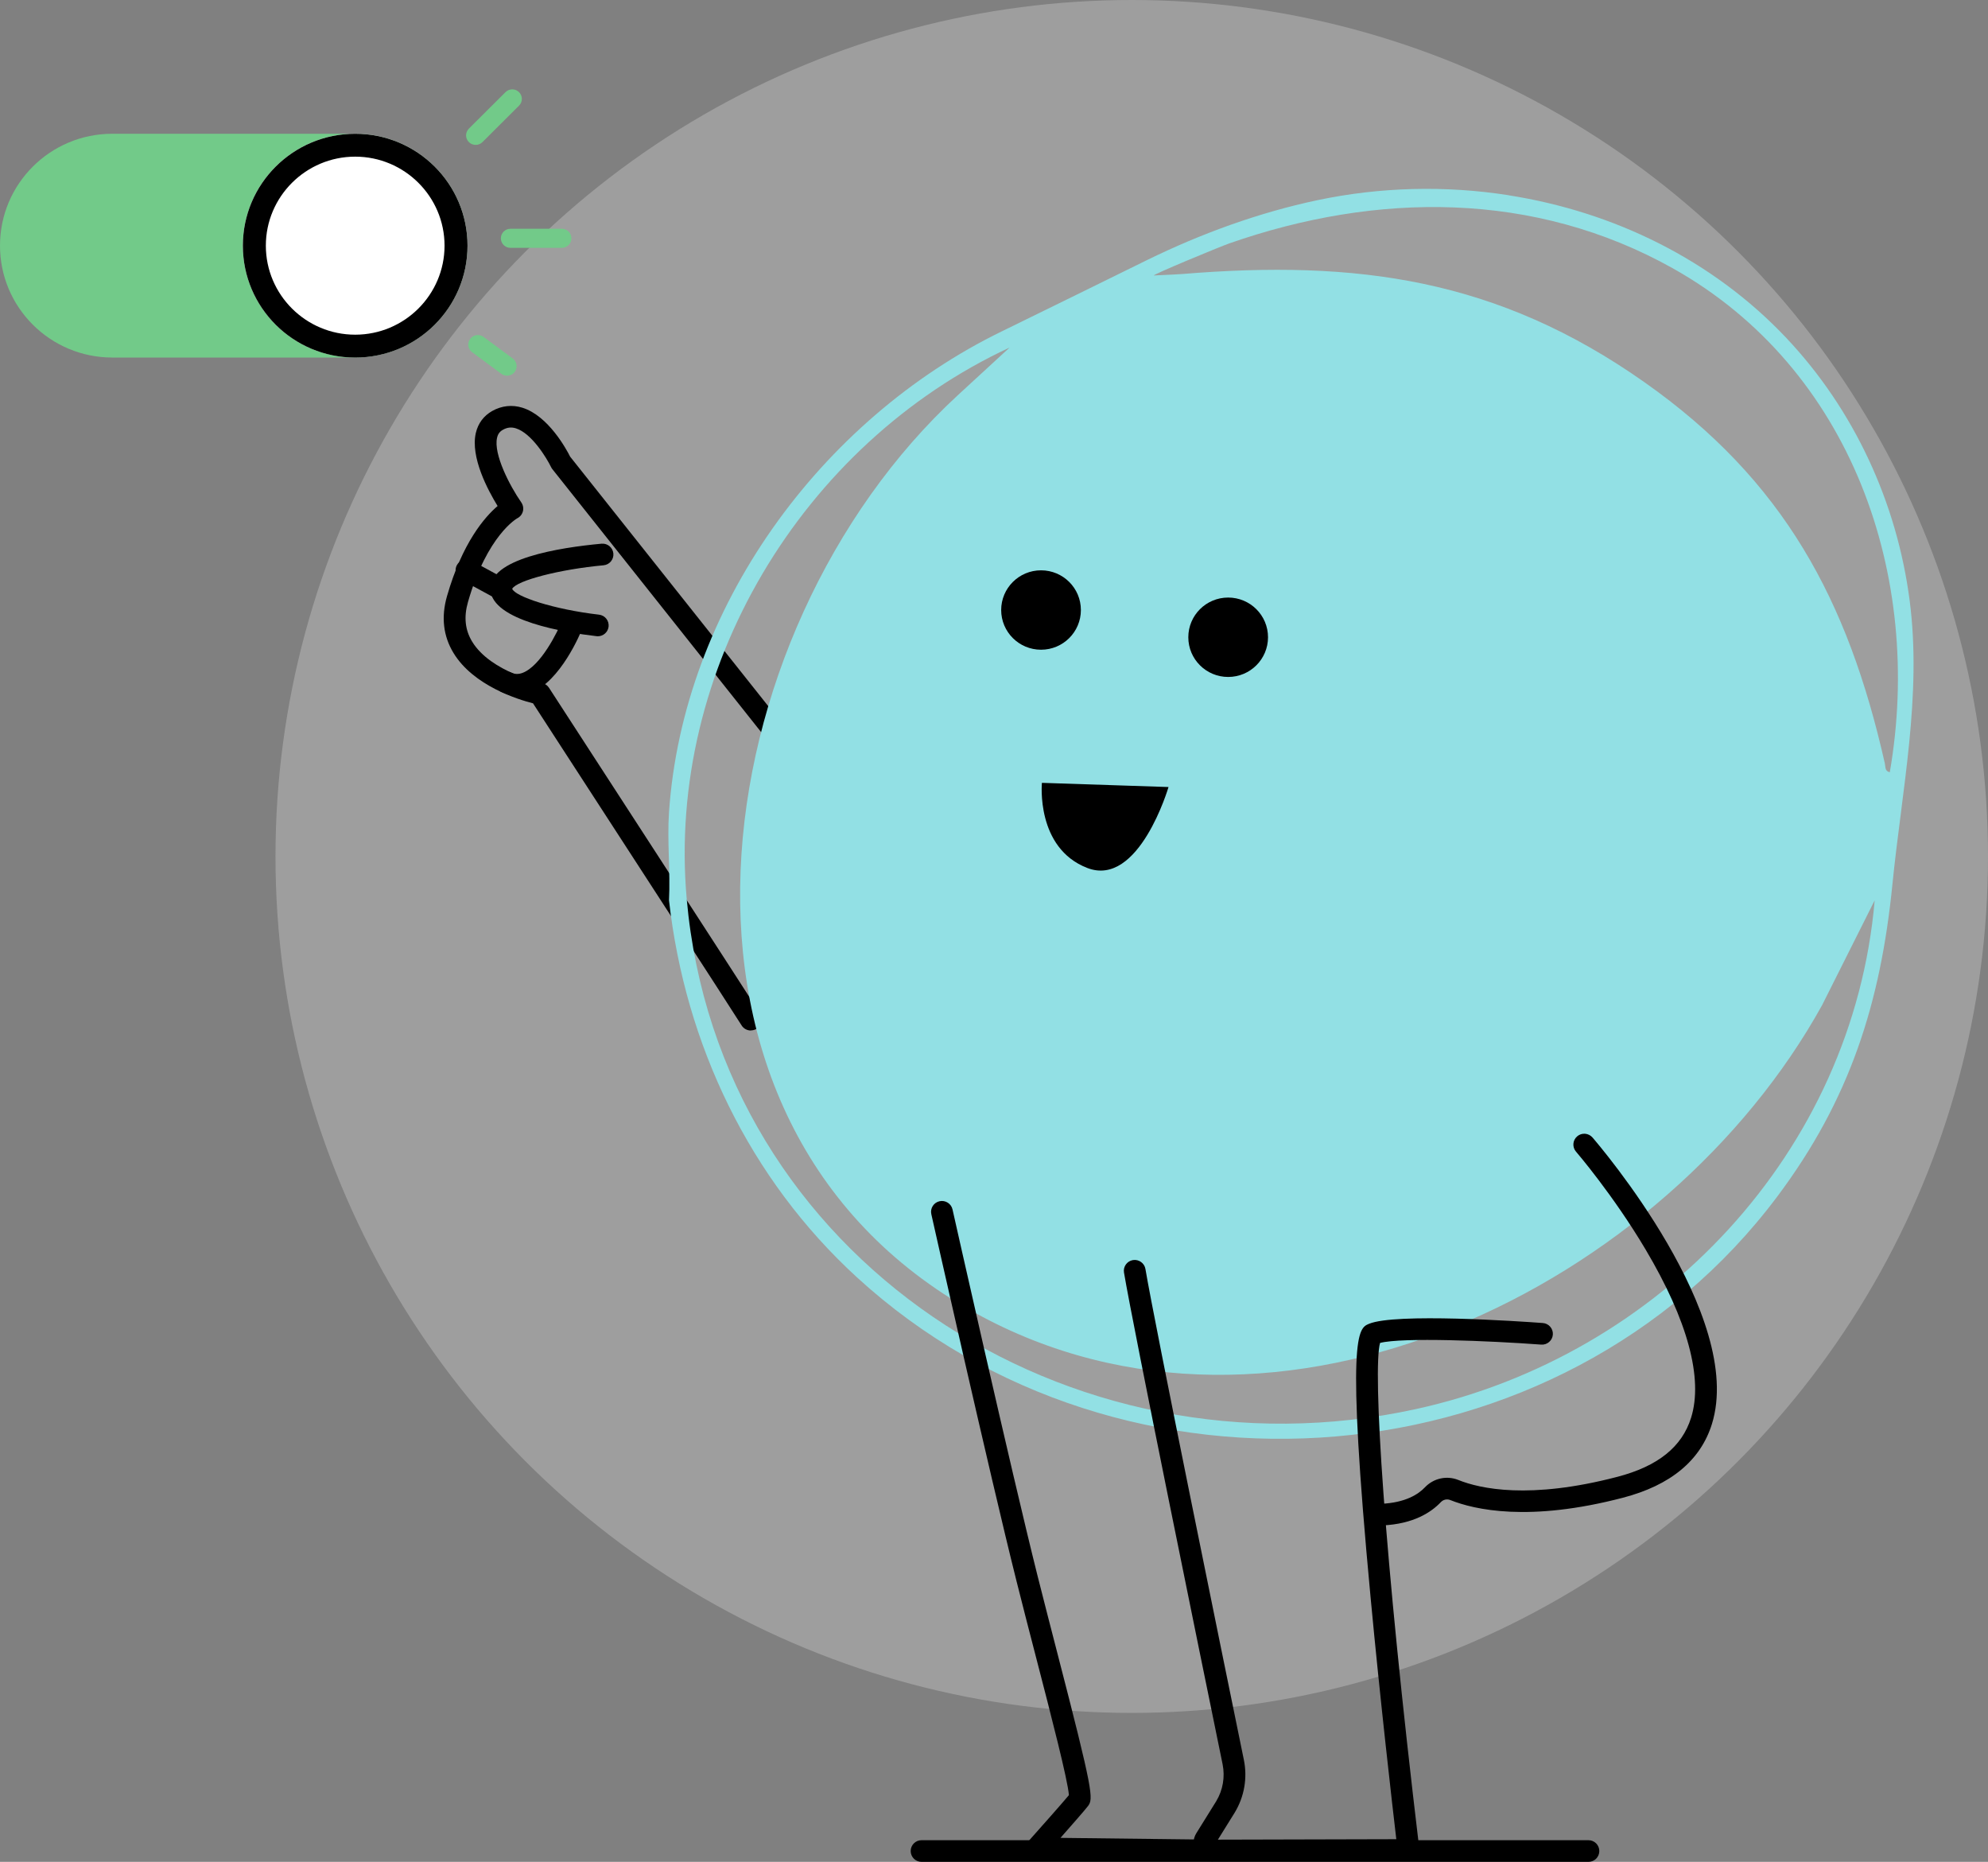
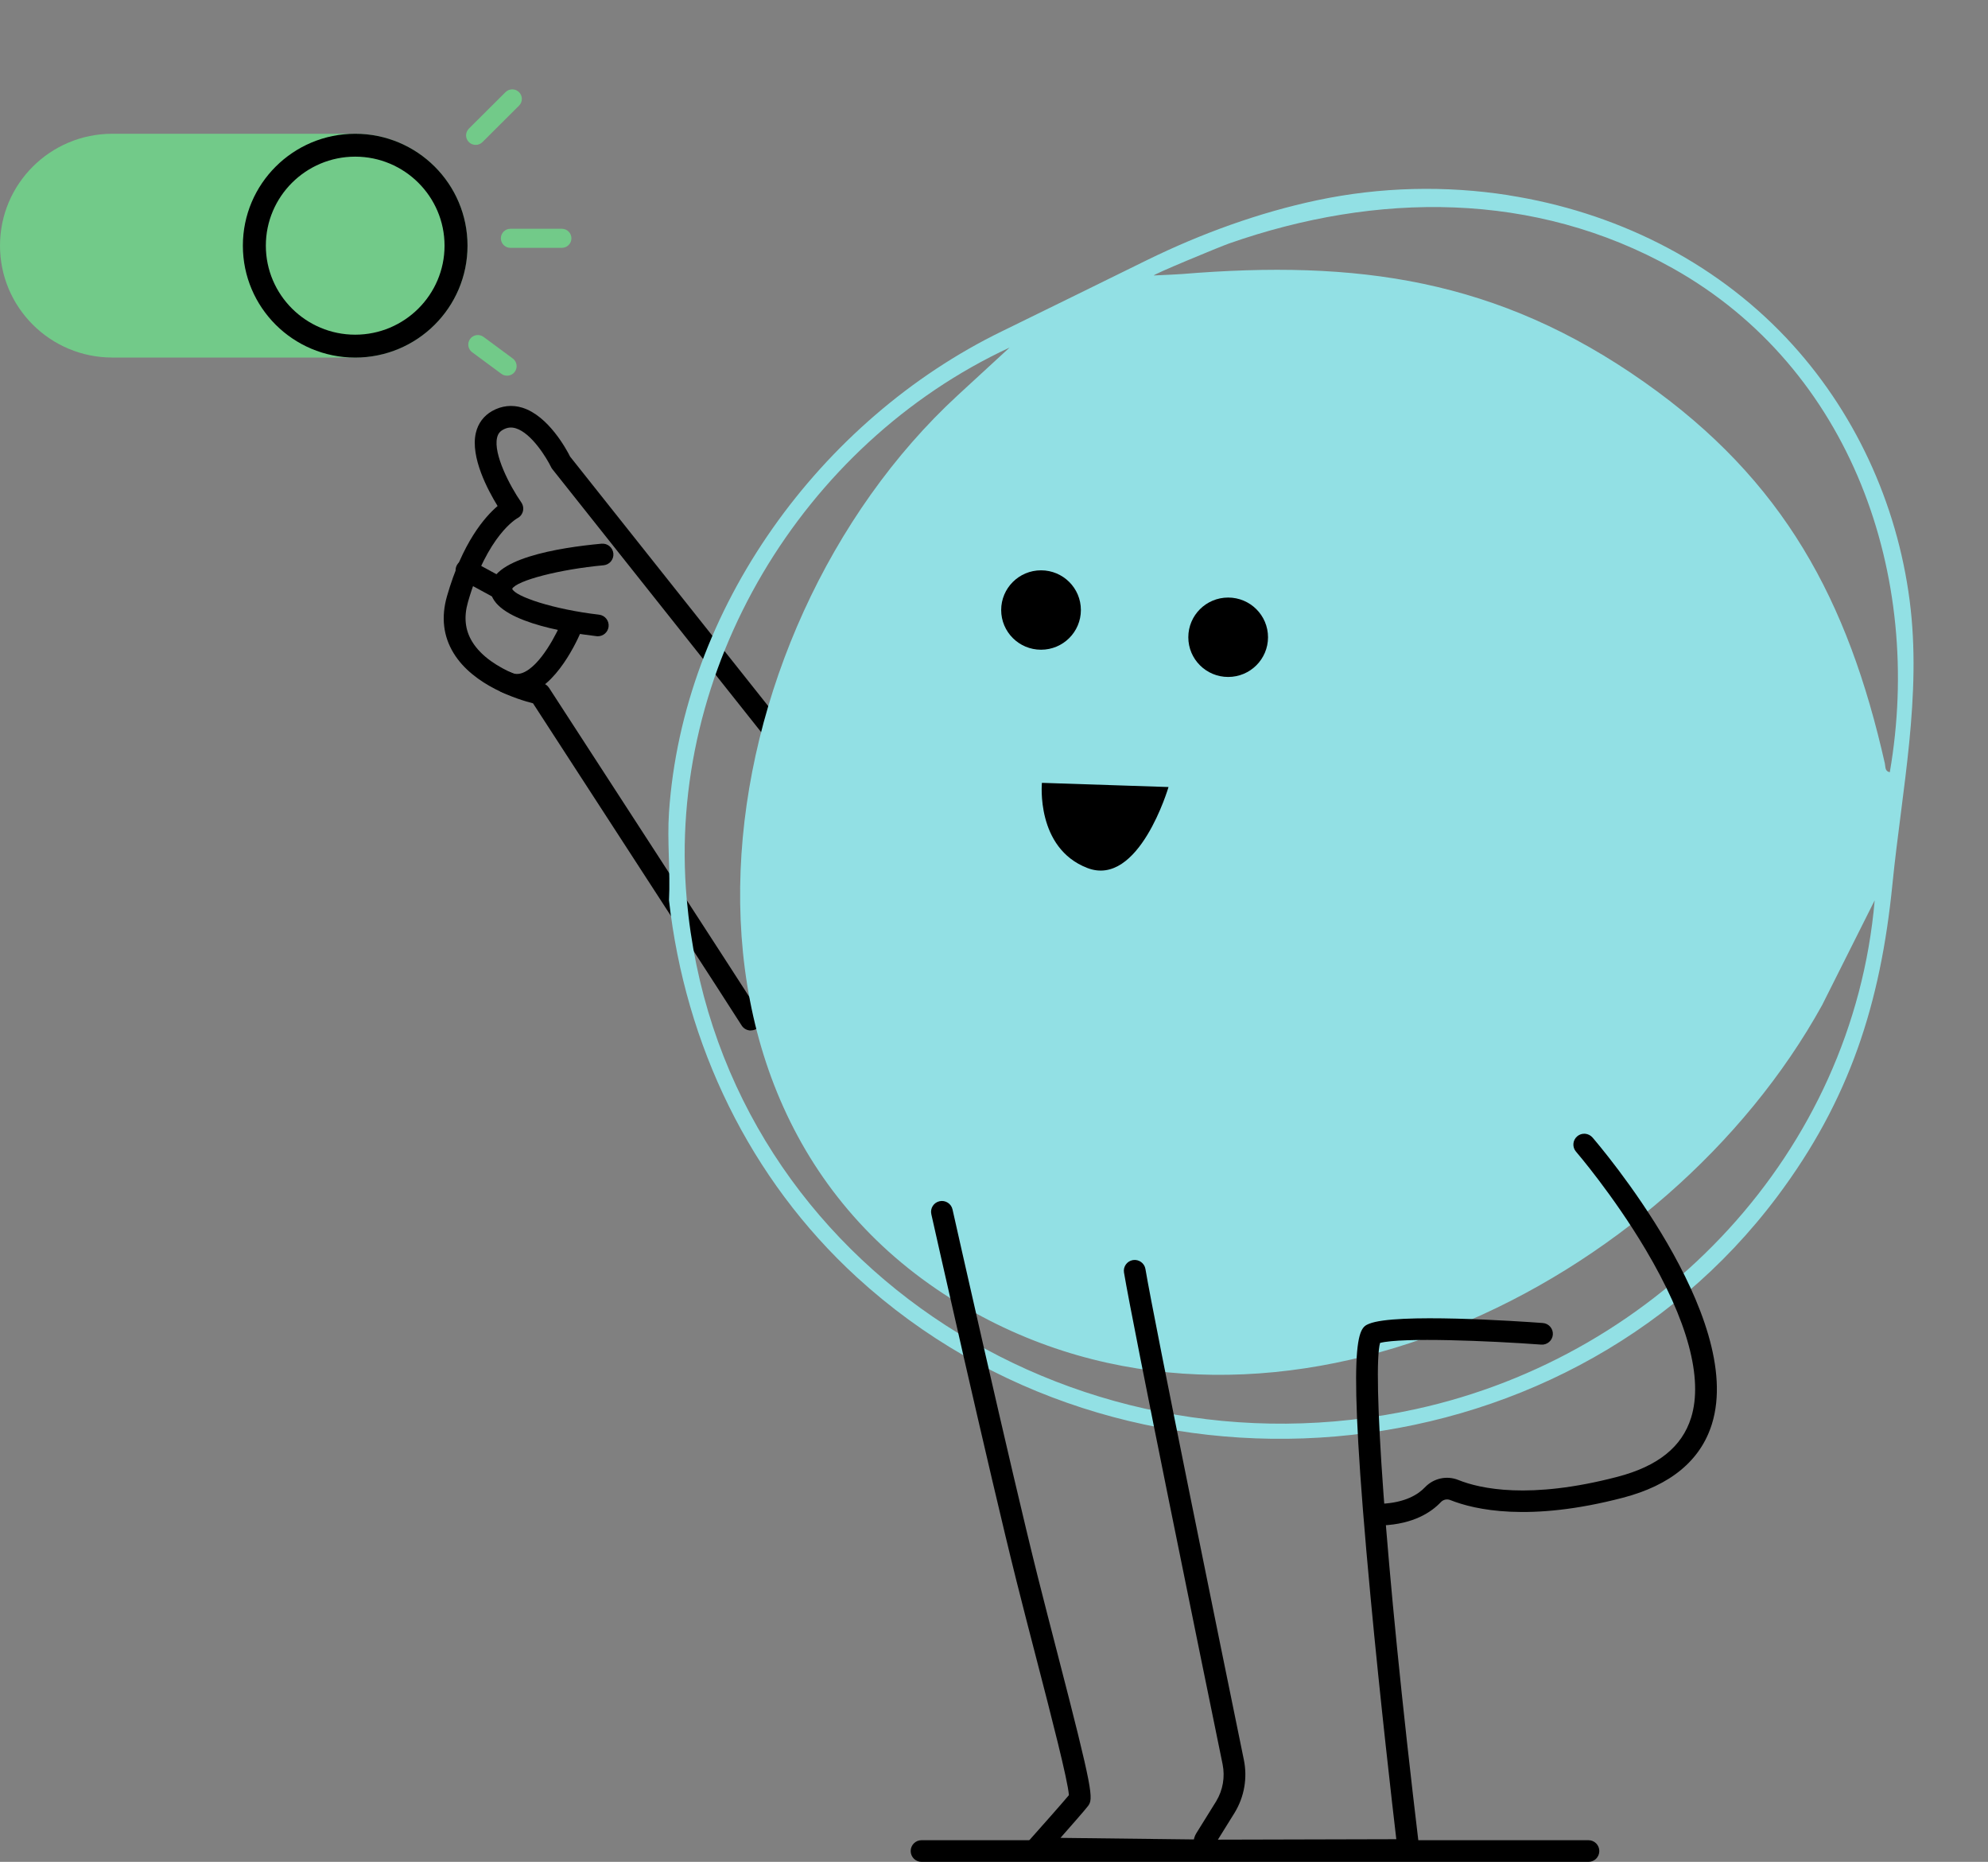
<svg xmlns="http://www.w3.org/2000/svg" width="267" height="250" viewBox="0 0 267 250" fill="none">
  <rect x="0" y="0" width="267" height="250" fill="#808080" stroke="none" />
-   <circle cx="152" cy="115" r="115" fill="#D9D9D9" fill-opacity="0.34" />
  <g clip-path="url(#clip0_114_210)">
    <path d="M100.843 138.372C100.349 138.372 99.861 138.121 99.588 137.665C98.936 136.58 81.176 109.206 71.587 94.437C69.628 93.94 63.597 92.096 60.913 87.687C59.53 85.418 59.232 82.847 60.034 80.051C62.101 72.846 65.114 69.409 66.831 67.945C65.515 65.804 63.16 61.384 63.905 58.142C64.204 56.847 64.965 55.828 66.111 55.182C67.386 54.471 68.785 54.317 70.163 54.747C73.639 55.833 76.065 60.304 76.569 61.312L106.519 99.02C107.018 99.65 106.91 100.567 106.278 101.064C105.645 101.56 104.725 101.453 104.226 100.823L74.184 62.992C74.117 62.91 74.06 62.818 74.014 62.721C73.418 61.497 71.407 58.178 69.284 57.513C68.672 57.323 68.122 57.385 67.546 57.707C67.114 57.948 66.872 58.276 66.759 58.778C66.25 60.985 68.487 65.276 70.014 67.463C70.255 67.811 70.332 68.247 70.23 68.651C70.127 69.061 69.849 69.404 69.469 69.594C69.448 69.604 65.433 71.837 62.851 80.835C62.276 82.847 62.461 84.589 63.417 86.161C65.926 90.273 72.723 91.697 72.795 91.712C73.181 91.789 73.515 92.02 73.731 92.347C74.852 94.078 101.249 134.731 102.103 136.149C102.519 136.836 102.293 137.732 101.604 138.147C101.367 138.285 101.11 138.357 100.853 138.357L100.843 138.372Z" fill="black" />
    <path d="M80.292 85.434C80.235 85.434 80.179 85.434 80.122 85.423C75.921 84.937 66.127 83.354 65.864 79.201C65.602 75.027 75.104 73.527 80.791 73.004C81.603 72.933 82.302 73.522 82.379 74.32C82.451 75.119 81.865 75.831 81.058 75.903C75.202 76.441 69.422 77.936 68.79 79.058C69.176 80.087 74.287 81.818 80.456 82.535C81.258 82.627 81.829 83.349 81.737 84.148C81.649 84.891 81.017 85.434 80.287 85.434H80.292Z" fill="black" />
    <path d="M67.325 80.563C67.088 80.563 66.852 80.507 66.626 80.384L61.947 77.844C61.237 77.46 60.98 76.574 61.366 75.872C61.751 75.171 62.636 74.909 63.345 75.293L68.024 77.834C68.734 78.218 68.991 79.104 68.605 79.805C68.338 80.292 67.839 80.563 67.32 80.563H67.325Z" fill="black" />
    <path d="M69.443 93.402C68.728 93.402 68.014 93.239 67.335 92.916C66.605 92.568 66.302 91.702 66.646 90.975C66.996 90.248 67.865 89.945 68.595 90.289C69.129 90.545 69.644 90.56 70.209 90.34C72.631 89.397 74.873 84.891 75.536 83.231C75.834 82.484 76.683 82.12 77.433 82.417C78.184 82.714 78.549 83.559 78.251 84.302C77.963 85.029 75.305 91.472 71.279 93.044C70.672 93.279 70.055 93.397 69.443 93.397V93.402Z" fill="black" />
    <path d="M202.643 26.227C216.715 28.434 230.012 34.882 239.925 45.391C249.036 55.049 254.769 67.504 256.476 80.625C258.141 93.407 255.427 106.098 254.167 118.706C252.568 134.756 248.419 147.693 238.701 160.66C209.63 199.464 150.732 204.165 115.08 171.501C100.684 158.314 92.03 140.262 89.85 120.888C90.046 117.022 89.588 112.914 89.85 109.079C91.712 81.695 110.149 56.36 134.577 44.479C141.123 41.294 147.57 38.098 154.095 34.902C161.299 31.374 169.093 28.532 176.95 26.877C185.413 25.095 194.164 24.89 202.637 26.217L202.643 26.227ZM253.812 103.686C258.373 77.337 248.64 49.472 224.69 36.039C206.093 25.612 184.899 25.761 165.078 32.69C163.875 33.11 154.455 37.012 154.99 36.987C156.98 36.895 158.301 36.833 158.717 36.797C182.246 34.866 201.095 37.407 220.859 51.321C239.596 64.513 248.203 80.599 253.144 102.503C253.252 102.984 253.128 103.553 253.812 103.691V103.686ZM135.585 46.671C107.738 59.628 89.475 89.894 92.231 120.719C96.54 168.905 143.58 199.376 190.133 189.211C222.993 182.036 248.866 154.653 251.781 120.893L244.727 134.951C223.934 172.577 171.608 198.772 130.958 176.28C84.472 150.561 94.241 84.753 128.629 53.078L135.585 46.676V46.671Z" fill="#92E0E4" />
    <path d="M185.562 204.831C184.786 204.831 184.138 204.221 184.107 203.438C184.071 202.634 184.698 201.958 185.5 201.922C188.755 201.778 190.493 200.641 191.372 199.714C192.539 198.485 194.308 198.096 195.871 198.726C198.776 199.894 205.419 201.384 217.219 198.301C222.659 196.882 225.898 194.286 227.122 190.368C228.772 185.093 226.659 177.283 221.014 167.778C216.654 160.434 211.718 154.694 211.666 154.637C211.142 154.028 211.209 153.111 211.82 152.584C212.432 152.056 213.353 152.128 213.882 152.737C214.725 153.71 234.439 176.741 229.914 191.229C228.387 196.109 224.366 199.438 217.965 201.107C205.347 204.406 198.025 202.715 194.786 201.42C194.334 201.241 193.84 201.348 193.501 201.712C192.246 203.033 189.866 204.646 185.634 204.825C185.613 204.825 185.593 204.825 185.567 204.825L185.562 204.831Z" fill="black" />
    <path d="M162.779 249.928C161.9 249.928 161.083 249.462 160.635 248.704C160.173 247.916 160.188 246.937 160.671 246.159L163.345 241.857C164.245 240.367 164.548 238.595 164.199 236.879C161.396 223.221 152.167 178.098 150.959 170.871C150.825 170.078 151.365 169.33 152.157 169.197C152.949 169.069 153.704 169.601 153.838 170.39C155.041 177.57 164.26 222.647 167.057 236.296C167.556 238.723 167.124 241.238 165.839 243.368L163.571 247.019L187.531 246.958C186.986 242.303 185.377 228.347 184.071 214.418C180.744 179.05 182.405 178.364 183.865 177.754C187.408 176.285 203.933 177.406 207.208 177.647C208.01 177.703 208.617 178.405 208.556 179.204C208.499 180.003 207.784 180.612 206.992 180.546C200.005 180.033 188.349 179.552 185.351 180.32C184.354 183.844 185.824 208.282 190.621 248.233C190.673 248.643 190.539 249.058 190.267 249.37C189.989 249.682 189.593 249.862 189.177 249.862L162.841 249.928C162.841 249.928 162.795 249.928 162.774 249.928H162.779Z" fill="black" />
    <path d="M162.821 249.923H162.805L139.205 249.647C138.634 249.642 138.115 249.304 137.889 248.781C137.657 248.259 137.755 247.655 138.13 247.224C139.945 245.191 142.676 242.103 143.56 241.043C143.421 239.051 141.184 230.401 139.195 222.724C138.3 219.278 137.38 215.718 136.531 212.333C132.927 197.973 125.158 163.379 125.081 163.031C124.906 162.247 125.4 161.469 126.186 161.295C126.973 161.121 127.754 161.612 127.929 162.396C128.006 162.744 135.765 197.302 139.359 211.632C140.208 215.001 141.128 218.561 142.017 222.002C146.851 240.664 146.861 241.524 146.126 242.503C145.735 243.02 143.93 245.073 142.429 246.779L162.836 247.019C163.643 247.03 164.291 247.685 164.281 248.489C164.27 249.288 163.617 249.928 162.821 249.928V249.923Z" fill="black" />
    <path d="M213.337 250H123.77C122.963 250 122.31 249.35 122.31 248.546C122.31 247.741 122.963 247.091 123.77 247.091H213.337C214.145 247.091 214.797 247.741 214.797 248.546C214.797 249.35 214.145 250 213.337 250Z" fill="black" />
    <path d="M139.93 105.115L156.938 105.678C156.938 105.678 152.969 119.229 146.028 116.545C139.082 113.862 139.935 105.109 139.935 105.109L139.93 105.115Z" fill="black" />
    <path d="M139.817 87.241C142.773 87.241 145.169 84.855 145.169 81.91C145.169 78.966 142.773 76.579 139.817 76.579C136.861 76.579 134.464 78.966 134.464 81.91C134.464 84.855 136.861 87.241 139.817 87.241Z" fill="black" />
    <path d="M164.949 90.898C167.905 90.898 170.302 88.511 170.302 85.567C170.302 82.623 167.905 80.236 164.949 80.236C161.993 80.236 159.597 82.623 159.597 85.567C159.597 88.511 161.993 90.898 164.949 90.898Z" fill="black" />
    <path d="M47.699 17.961H15.086C6.754 17.961 0 24.687 0 32.984C0 41.282 6.754 48.008 15.086 48.008H47.699C56.031 48.008 62.785 41.282 62.785 32.984C62.785 24.687 56.031 17.961 47.699 17.961Z" fill="#72CA89" />
-     <path d="M47.704 48.008C56.036 48.008 62.79 41.28 62.79 32.982C62.79 24.683 56.036 17.956 47.704 17.956C39.373 17.956 32.619 24.683 32.619 32.982C32.619 41.28 39.373 48.008 47.704 48.008Z" fill="white" />
    <path d="M47.704 21.034C54.322 21.034 59.705 26.396 59.705 32.987C59.705 39.578 54.322 44.94 47.704 44.94C41.087 44.94 35.704 39.578 35.704 32.987C35.704 26.396 41.087 21.034 47.704 21.034ZM47.704 17.961C39.375 17.961 32.619 24.685 32.619 32.987C32.619 41.288 39.37 48.013 47.704 48.013C56.039 48.013 62.79 41.288 62.79 32.987C62.79 24.685 56.039 17.961 47.704 17.961Z" fill="black" />
    <path d="M63.885 19.456C63.556 19.456 63.227 19.334 62.975 19.083C62.471 18.581 62.471 17.772 62.975 17.27L67.89 12.374C68.394 11.872 69.207 11.872 69.71 12.374C70.214 12.876 70.214 13.685 69.71 14.187L64.795 19.083C64.543 19.334 64.214 19.456 63.885 19.456Z" fill="#72CA89" />
    <path d="M75.459 33.279H68.553C67.844 33.279 67.268 32.705 67.268 31.998C67.268 31.292 67.844 30.718 68.553 30.718H75.459C76.168 30.718 76.744 31.292 76.744 31.998C76.744 32.705 76.168 33.279 75.459 33.279Z" fill="#72CA89" />
    <path d="M68.101 50.445C67.834 50.445 67.566 50.363 67.335 50.194L63.412 47.296C62.841 46.876 62.723 46.072 63.145 45.503C63.566 44.935 64.373 44.817 64.944 45.237L68.867 48.136C69.438 48.556 69.556 49.359 69.135 49.928C68.883 50.266 68.492 50.445 68.101 50.445Z" fill="#72CA89" />
  </g>
  <defs>
    <clipPath id="clip0_114_210">
      <rect width="257" height="238" fill="white" transform="translate(0 12)" />
    </clipPath>
  </defs>
</svg>